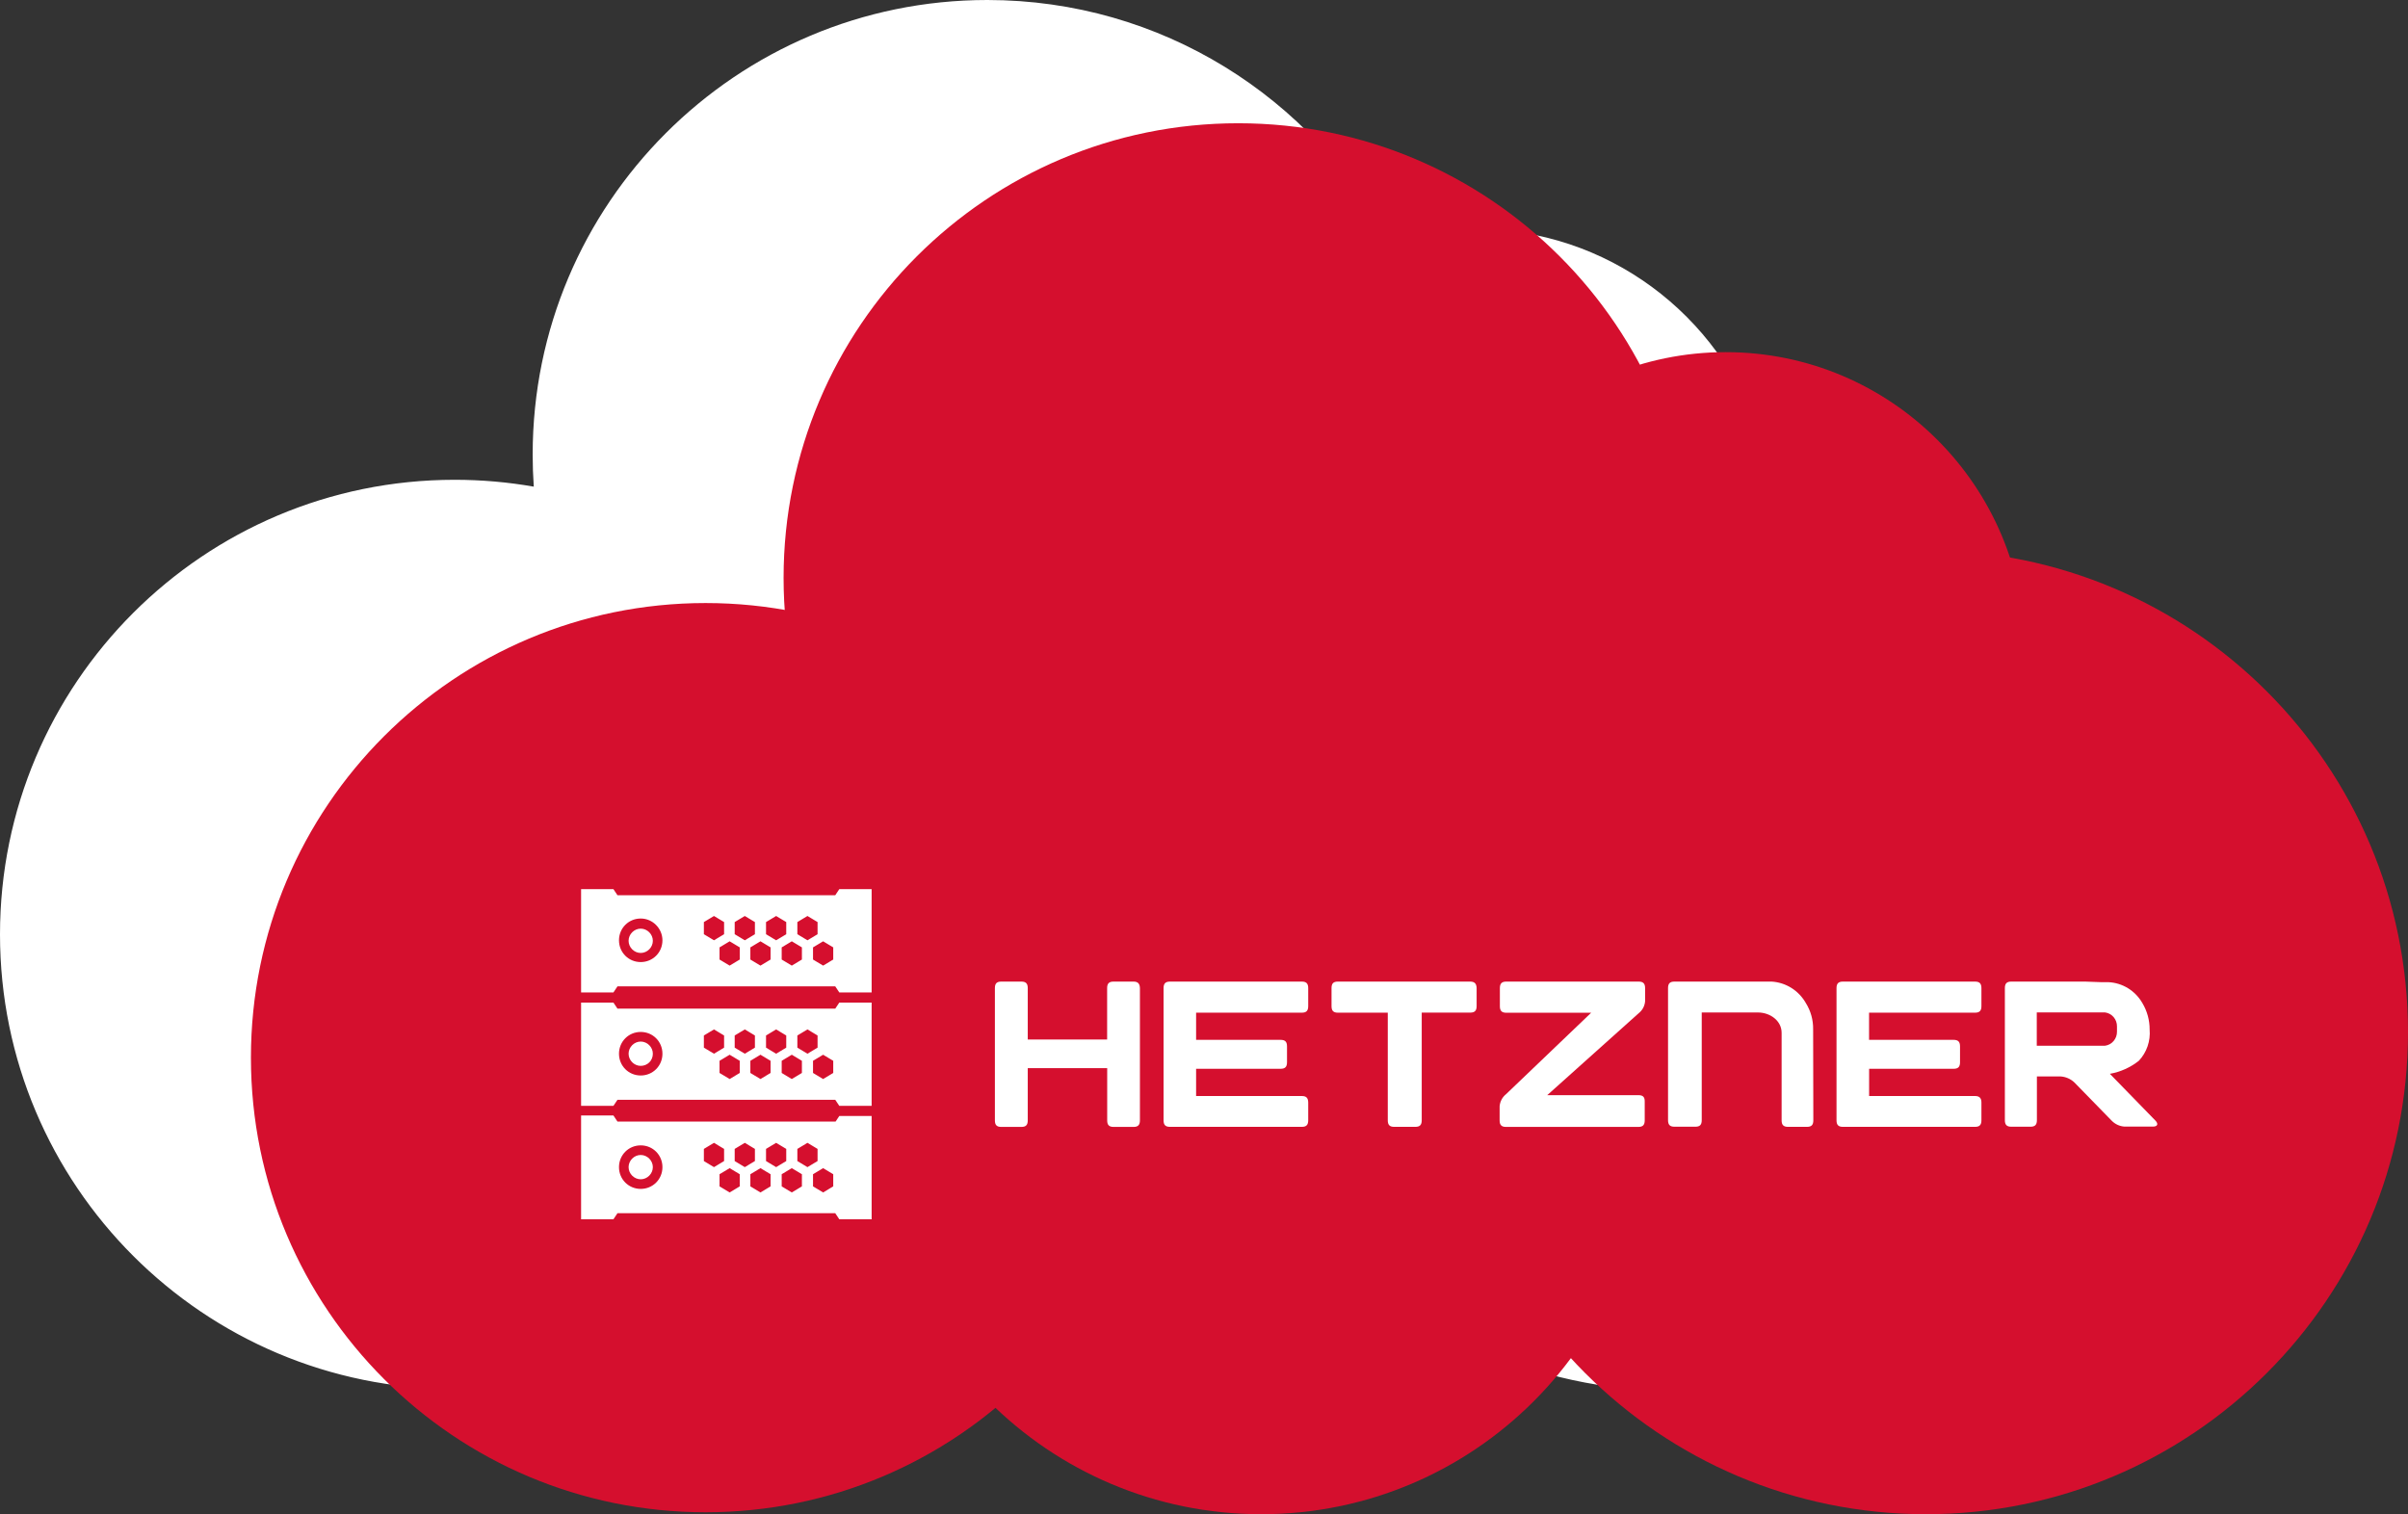
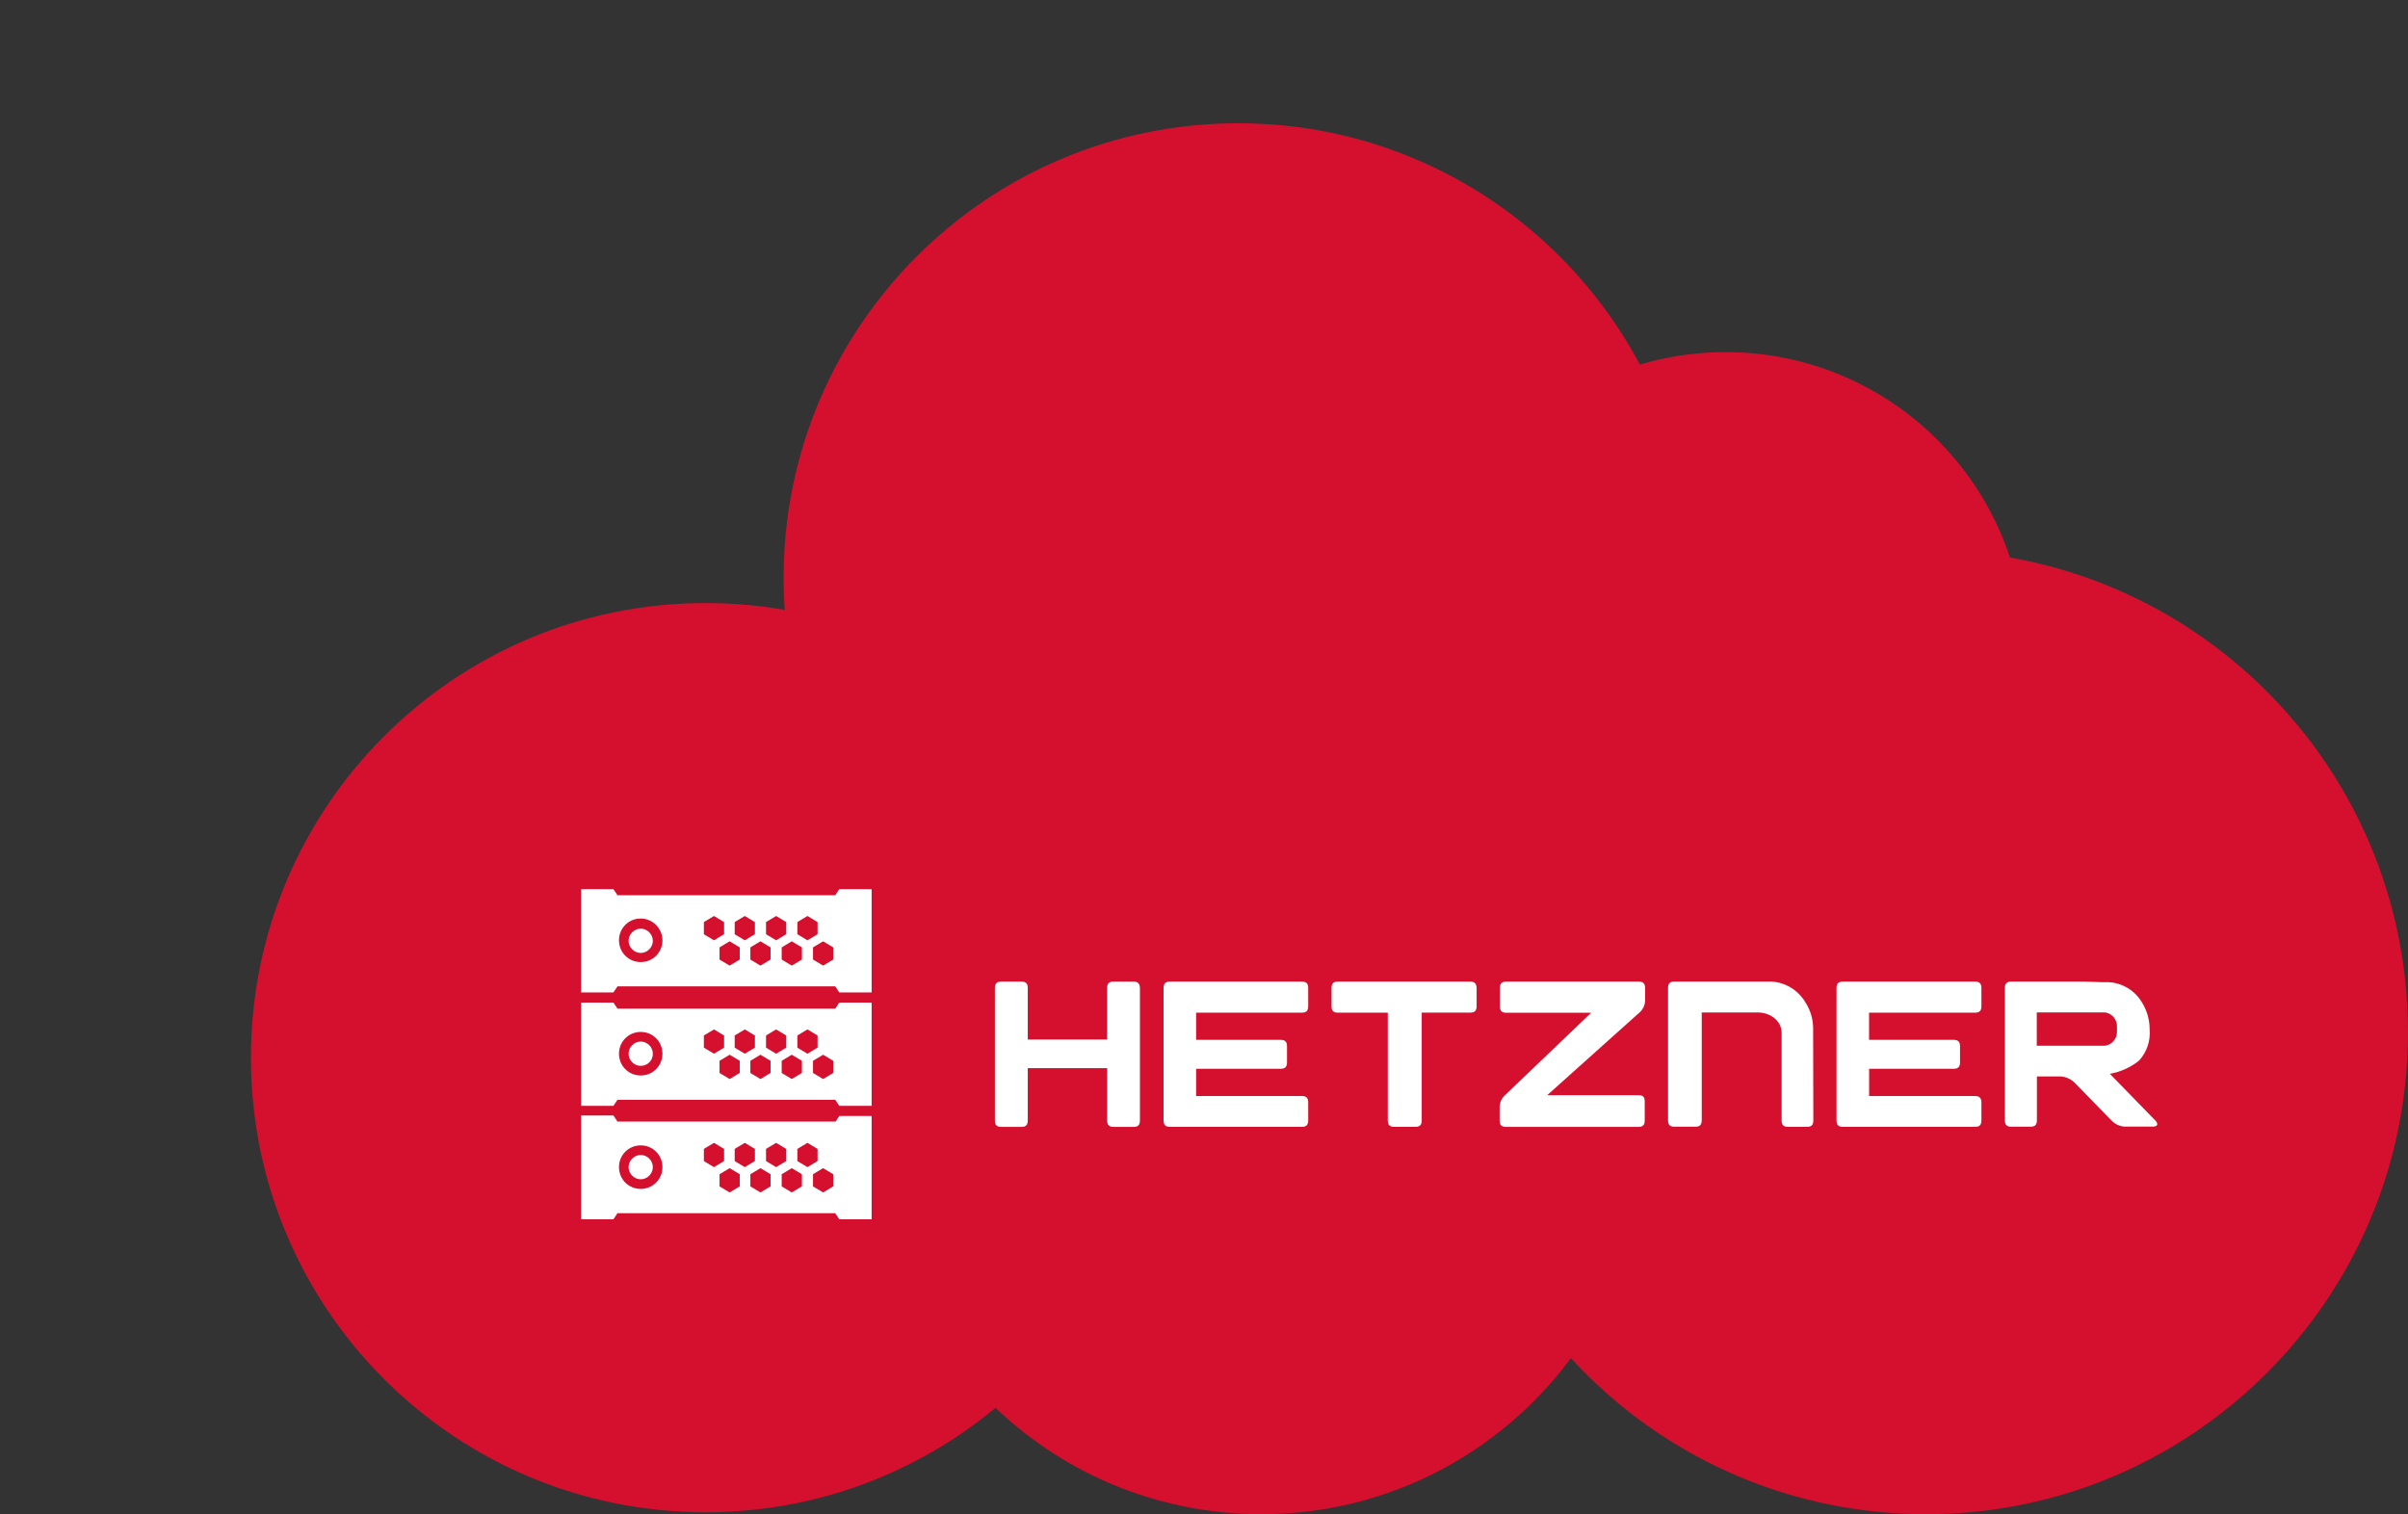
<svg xmlns="http://www.w3.org/2000/svg" width="547" height="344" viewBox="0 0 547 344" fill="none">
  <rect x="0" y="0" width="547" height="344" fill="#333333" stroke="none" />
-   <path fill-rule="evenodd" clip-rule="evenodd" d="M399.583 98.657C450.961 107.686 490 152.534 490 206.5C490 266.975 440.975 316 380.5 316C348.582 316 319.853 302.344 299.839 280.555C283.897 302.061 258.326 316 229.5 316C206.095 316 184.836 306.81 169.134 291.842C151.258 306.655 128.309 315.559 103.279 315.559C46.24 315.559 0 269.319 0 212.279C0 155.24 46.24 109 103.279 109C109.41 109 115.416 109.534 121.253 110.558C121.085 108.154 121 105.726 121 103.279C121 46.24 167.24 0 224.279 0C263.811 0 298.155 22.21 315.514 54.833C321.687 52.99 328.228 52 335 52C365.1 52 390.632 71.557 399.583 98.657Z" fill="white" />
  <path d="M160.279 343.559C217.319 343.559 263.559 297.319 263.559 240.279C263.559 183.24 217.319 137 160.279 137C103.24 137 57 183.24 57 240.279C57 297.319 103.24 343.559 160.279 343.559Z" fill="#D50F2E" />
-   <path d="M281.279 234.559C338.319 234.559 384.559 188.319 384.559 131.279C384.559 74.24 338.319 28 281.279 28C224.24 28 178 74.24 178 131.279C178 188.319 224.24 234.559 281.279 234.559Z" fill="#D50F2E" />
+   <path d="M281.279 234.559C338.319 234.559 384.559 188.319 384.559 131.279C384.559 74.24 338.319 28 281.279 28C224.24 28 178 74.24 178 131.279C178 188.319 224.24 234.559 281.279 234.559" fill="#D50F2E" />
  <path d="M437.5 344C497.975 344 547 294.975 547 234.5C547 174.025 497.975 125 437.5 125C377.025 125 328 174.025 328 234.5C328 294.975 377.025 344 437.5 344Z" fill="#D50F2E" />
  <path d="M286.5 344C334.825 344 374 304.825 374 256.5C374 208.175 334.825 169 286.5 169C238.175 169 199 208.175 199 256.5C199 304.825 238.175 344 286.5 344Z" fill="#D50F2E" />
  <path d="M392 216C429.555 216 460 185.555 460 148C460 110.445 429.555 80 392 80C354.445 80 324 110.445 324 148C324 185.555 354.445 216 392 216Z" fill="#D50F2E" />
  <path d="M189.736 254.914L190.654 253.534H198V277H190.654L189.736 275.62H140.264L139.346 277H132V253.419H139.346L140.264 254.799H189.85L189.736 254.914ZM159.892 261.011V263.771L162.188 265.152L164.483 263.771V261.011L162.188 259.63L159.892 261.011ZM166.894 261.011V263.771L169.19 265.152L171.485 263.771V261.011L169.19 259.63L166.894 261.011ZM174.01 261.011V263.771L176.306 265.152L178.602 263.771V261.011L176.306 259.63L174.01 261.011ZM181.127 261.011V263.771L183.423 265.152L185.718 263.771V261.011L183.423 259.63L181.127 261.011ZM163.45 266.762V269.523L165.746 270.903L168.042 269.523V266.762L165.746 265.382L163.45 266.762ZM170.452 266.762V269.523L172.748 270.903L175.043 269.523V266.762L172.748 265.382L170.452 266.762ZM177.569 266.762V269.523L179.864 270.903L182.16 269.523V266.762L179.864 265.382L177.569 266.762ZM184.685 266.762V269.523L186.981 270.903L189.277 269.523V266.762L186.981 265.382L184.685 266.762ZM145.544 260.206C142.79 260.206 140.609 262.391 140.609 265.152C140.609 267.913 142.79 270.098 145.544 270.098C148.299 270.098 150.48 267.913 150.48 265.152C150.48 262.391 148.299 260.206 145.544 260.206ZM145.544 267.913C144.052 267.913 142.79 266.647 142.79 265.152C142.79 263.656 144.052 262.391 145.544 262.391C147.037 262.391 148.299 263.656 148.299 265.152C148.299 266.647 147.037 267.913 145.544 267.913ZM189.736 229.147L190.654 227.767H198V251.233H190.654L189.736 249.853H140.264L139.346 251.233H132V227.767H139.346L140.264 229.147H189.736ZM159.892 235.244V238.005L162.188 239.385L164.483 238.005V235.244L162.188 233.864L159.892 235.244ZM166.894 235.244V238.005L169.19 239.385L171.485 238.005V235.244L169.19 233.864L166.894 235.244ZM174.01 235.244V238.005L176.306 239.385L178.602 238.005V235.244L176.306 233.864L174.01 235.244ZM181.127 235.244V238.005L183.423 239.385L185.718 238.005V235.244L183.423 233.864L181.127 235.244ZM163.45 240.995V243.756L165.746 245.137L168.042 243.756V240.995L165.746 239.615L163.45 240.995ZM170.452 240.995V243.756L172.748 245.137L175.043 243.756V240.995L172.748 239.615L170.452 240.995ZM177.569 240.995V243.756L179.864 245.137L182.16 243.756V240.995L179.864 239.615L177.569 240.995ZM184.685 240.995V243.756L186.981 245.137L189.277 243.756V240.995L186.981 239.615L184.685 240.995ZM145.544 234.439C142.79 234.439 140.609 236.624 140.609 239.385C140.609 242.146 142.79 244.331 145.544 244.331C148.299 244.331 150.48 242.146 150.48 239.385C150.48 236.624 148.299 234.439 145.544 234.439ZM145.544 242.146C144.052 242.146 142.79 240.88 142.79 239.385C142.79 237.89 144.052 236.624 145.544 236.624C147.037 236.624 148.299 237.89 148.299 239.385C148.299 240.995 147.037 242.146 145.544 242.146ZM189.736 203.38L190.654 202H198V225.466H190.654L189.736 224.086H140.264L139.346 225.466H132V202H139.346L140.264 203.38H189.736ZM159.892 209.477V212.238L162.188 213.618L164.483 212.238V209.477L162.188 208.097L159.892 209.477ZM166.894 209.477V212.238L169.19 213.618L171.485 212.238V209.477L169.19 208.097L166.894 209.477ZM174.01 209.477V212.238L176.306 213.618L178.602 212.238V209.477L176.306 208.097L174.01 209.477ZM181.127 209.477V212.238L183.423 213.618L185.718 212.238V209.477L183.423 208.097L181.127 209.477ZM163.45 215.229V217.989L165.746 219.37L168.042 217.989V215.229L165.746 213.848L163.45 215.229ZM170.452 215.229V217.989L172.748 219.37L175.043 217.989V215.229L172.748 213.848L170.452 215.229ZM177.569 215.229V217.989L179.864 219.37L182.16 217.989V215.229L179.864 213.848L177.569 215.229ZM184.685 215.229V217.989L186.981 219.37L189.277 217.989V215.229L186.981 213.848L184.685 215.229ZM145.544 208.672C142.79 208.672 140.609 210.857 140.609 213.618C140.609 216.379 142.79 218.564 145.544 218.564C148.299 218.564 150.48 216.379 150.48 213.618C150.48 210.972 148.299 208.672 145.544 208.672ZM145.544 216.494C144.052 216.494 142.79 215.229 142.79 213.733C142.79 212.238 144.052 210.972 145.544 210.972C147.037 210.972 148.299 212.238 148.299 213.733C148.299 215.229 147.037 216.494 145.544 216.494Z" fill="white" />
  <g clip-path="url(#clip0_4239_18192)">
    <path d="M479.275 243.951C481.678 243.528 483.942 242.509 485.867 240.984C486.745 240.046 487.418 238.929 487.839 237.706C488.261 236.483 488.422 235.183 488.312 233.891C488.319 231.765 487.744 229.679 486.653 227.867C485.86 226.488 484.742 225.333 483.4 224.506C482.059 223.68 480.536 223.208 478.97 223.134H477.384L473.673 223H456.88C455.861 223 455.425 223.43 455.425 224.484V254.487C455.425 255.525 455.847 255.97 456.88 255.97H461.246C462.264 255.97 462.701 255.54 462.701 254.487V244.545H468.041C469.216 244.608 470.332 245.085 471.199 245.895L479.668 254.576C480.44 255.381 481.477 255.867 482.579 255.941H489.083C490.102 255.941 490.349 255.332 489.636 254.59L479.275 243.951ZM478.169 237.571H462.672V230.004H478.169C478.929 230.099 479.628 230.477 480.13 231.066C480.633 231.655 480.903 232.413 480.891 233.194V234.366C480.904 235.148 480.633 235.908 480.131 236.499C479.629 237.091 478.93 237.472 478.169 237.571Z" fill="white" />
    <path d="M448.644 248.996H424.589V242.809H443.783C444.802 242.809 445.238 242.379 445.238 241.325V237.719C445.238 236.681 444.816 236.236 443.783 236.236H424.575V230.063H448.644C449.662 230.063 450.099 229.633 450.099 228.579V224.484C450.099 223.445 449.677 223 448.644 223H418.638C417.619 223 417.182 223.43 417.182 224.484V254.516C417.182 255.555 417.604 256 418.638 256H448.644C449.662 256 450.099 255.57 450.099 254.516V250.465C450.099 249.427 449.619 248.996 448.644 248.996Z" fill="white" />
    <path d="M411.871 233.832C411.903 231.732 411.331 229.669 410.227 227.897C409.428 226.484 408.297 225.296 406.935 224.441C405.573 223.586 404.024 223.091 402.427 223H380.366C379.333 223 378.911 223.43 378.911 224.484V254.487C378.911 255.525 379.333 255.97 380.366 255.97H385.11C386.129 255.97 386.565 255.555 386.565 254.487V230.018H399.342C402.063 230.018 404.711 231.858 404.711 234.633V254.516C404.711 255.555 405.133 256 406.167 256H410.459C411.493 256 411.915 255.57 411.915 254.516L411.871 233.832Z" fill="white" />
    <path d="M372.203 248.804H351.466L372.246 230.182C372.663 229.856 373.008 229.445 373.259 228.975C373.51 228.504 373.66 227.985 373.701 227.451V224.484C373.701 223.445 373.265 223 372.246 223H342.168C341.149 223 340.712 223.43 340.712 224.484V228.594C340.712 229.633 341.134 230.078 342.168 230.078H361.449L342.109 248.581C341.696 248.91 341.353 249.322 341.103 249.791C340.852 250.261 340.7 250.778 340.654 251.311V254.531C340.654 255.57 341.076 256.015 342.109 256.015H372.159C373.178 256.015 373.614 255.585 373.614 254.531V250.272C373.643 249.234 373.221 248.804 372.203 248.804Z" fill="white" />
    <path d="M333.96 223H303.925C302.892 223 302.47 223.415 302.47 224.484V228.579C302.47 229.618 302.878 230.063 303.925 230.063H315.247V254.516C315.247 255.555 315.669 256 316.702 256H321.504C322.523 256 322.959 255.57 322.959 254.516V230.048H333.975C334.994 230.048 335.43 229.618 335.43 228.564V224.484C335.401 223.475 334.979 223 333.96 223Z" fill="white" />
    <path d="M295.718 248.996H271.707V242.809H290.901C291.92 242.809 292.357 242.379 292.357 241.325V237.719C292.357 236.681 291.949 236.236 290.901 236.236H271.707V230.063H295.718C296.737 230.063 297.173 229.633 297.173 228.579V224.484C297.173 223.445 296.751 223 295.718 223H265.77C264.752 223 264.315 223.43 264.315 224.484V254.516C264.315 255.555 264.737 256 265.77 256H295.718C296.737 256 297.173 255.57 297.173 254.516V250.465C297.159 249.427 296.737 248.996 295.718 248.996Z" fill="white" />
    <path d="M257.476 223H252.95C251.931 223 251.495 223.43 251.495 224.484V236.161H233.465V224.484C233.465 223.445 233.043 223 232.01 223H227.455C226.422 223 226 223.43 226 224.484V254.531C226 255.585 226.422 256.015 227.455 256.015H232.01C233.029 256.015 233.465 255.599 233.465 254.531V242.661H251.509V254.531C251.509 255.57 251.931 256.015 252.965 256.015H257.49C258.509 256.015 258.945 255.585 258.945 254.531V224.484C258.916 223.475 258.494 223 257.476 223Z" fill="white" />
  </g>
  <defs>
    <clipPath id="clip0_4239_18192">
      <rect width="264.043" height="33.015" fill="white" transform="translate(226 223)" />
    </clipPath>
  </defs>
</svg>